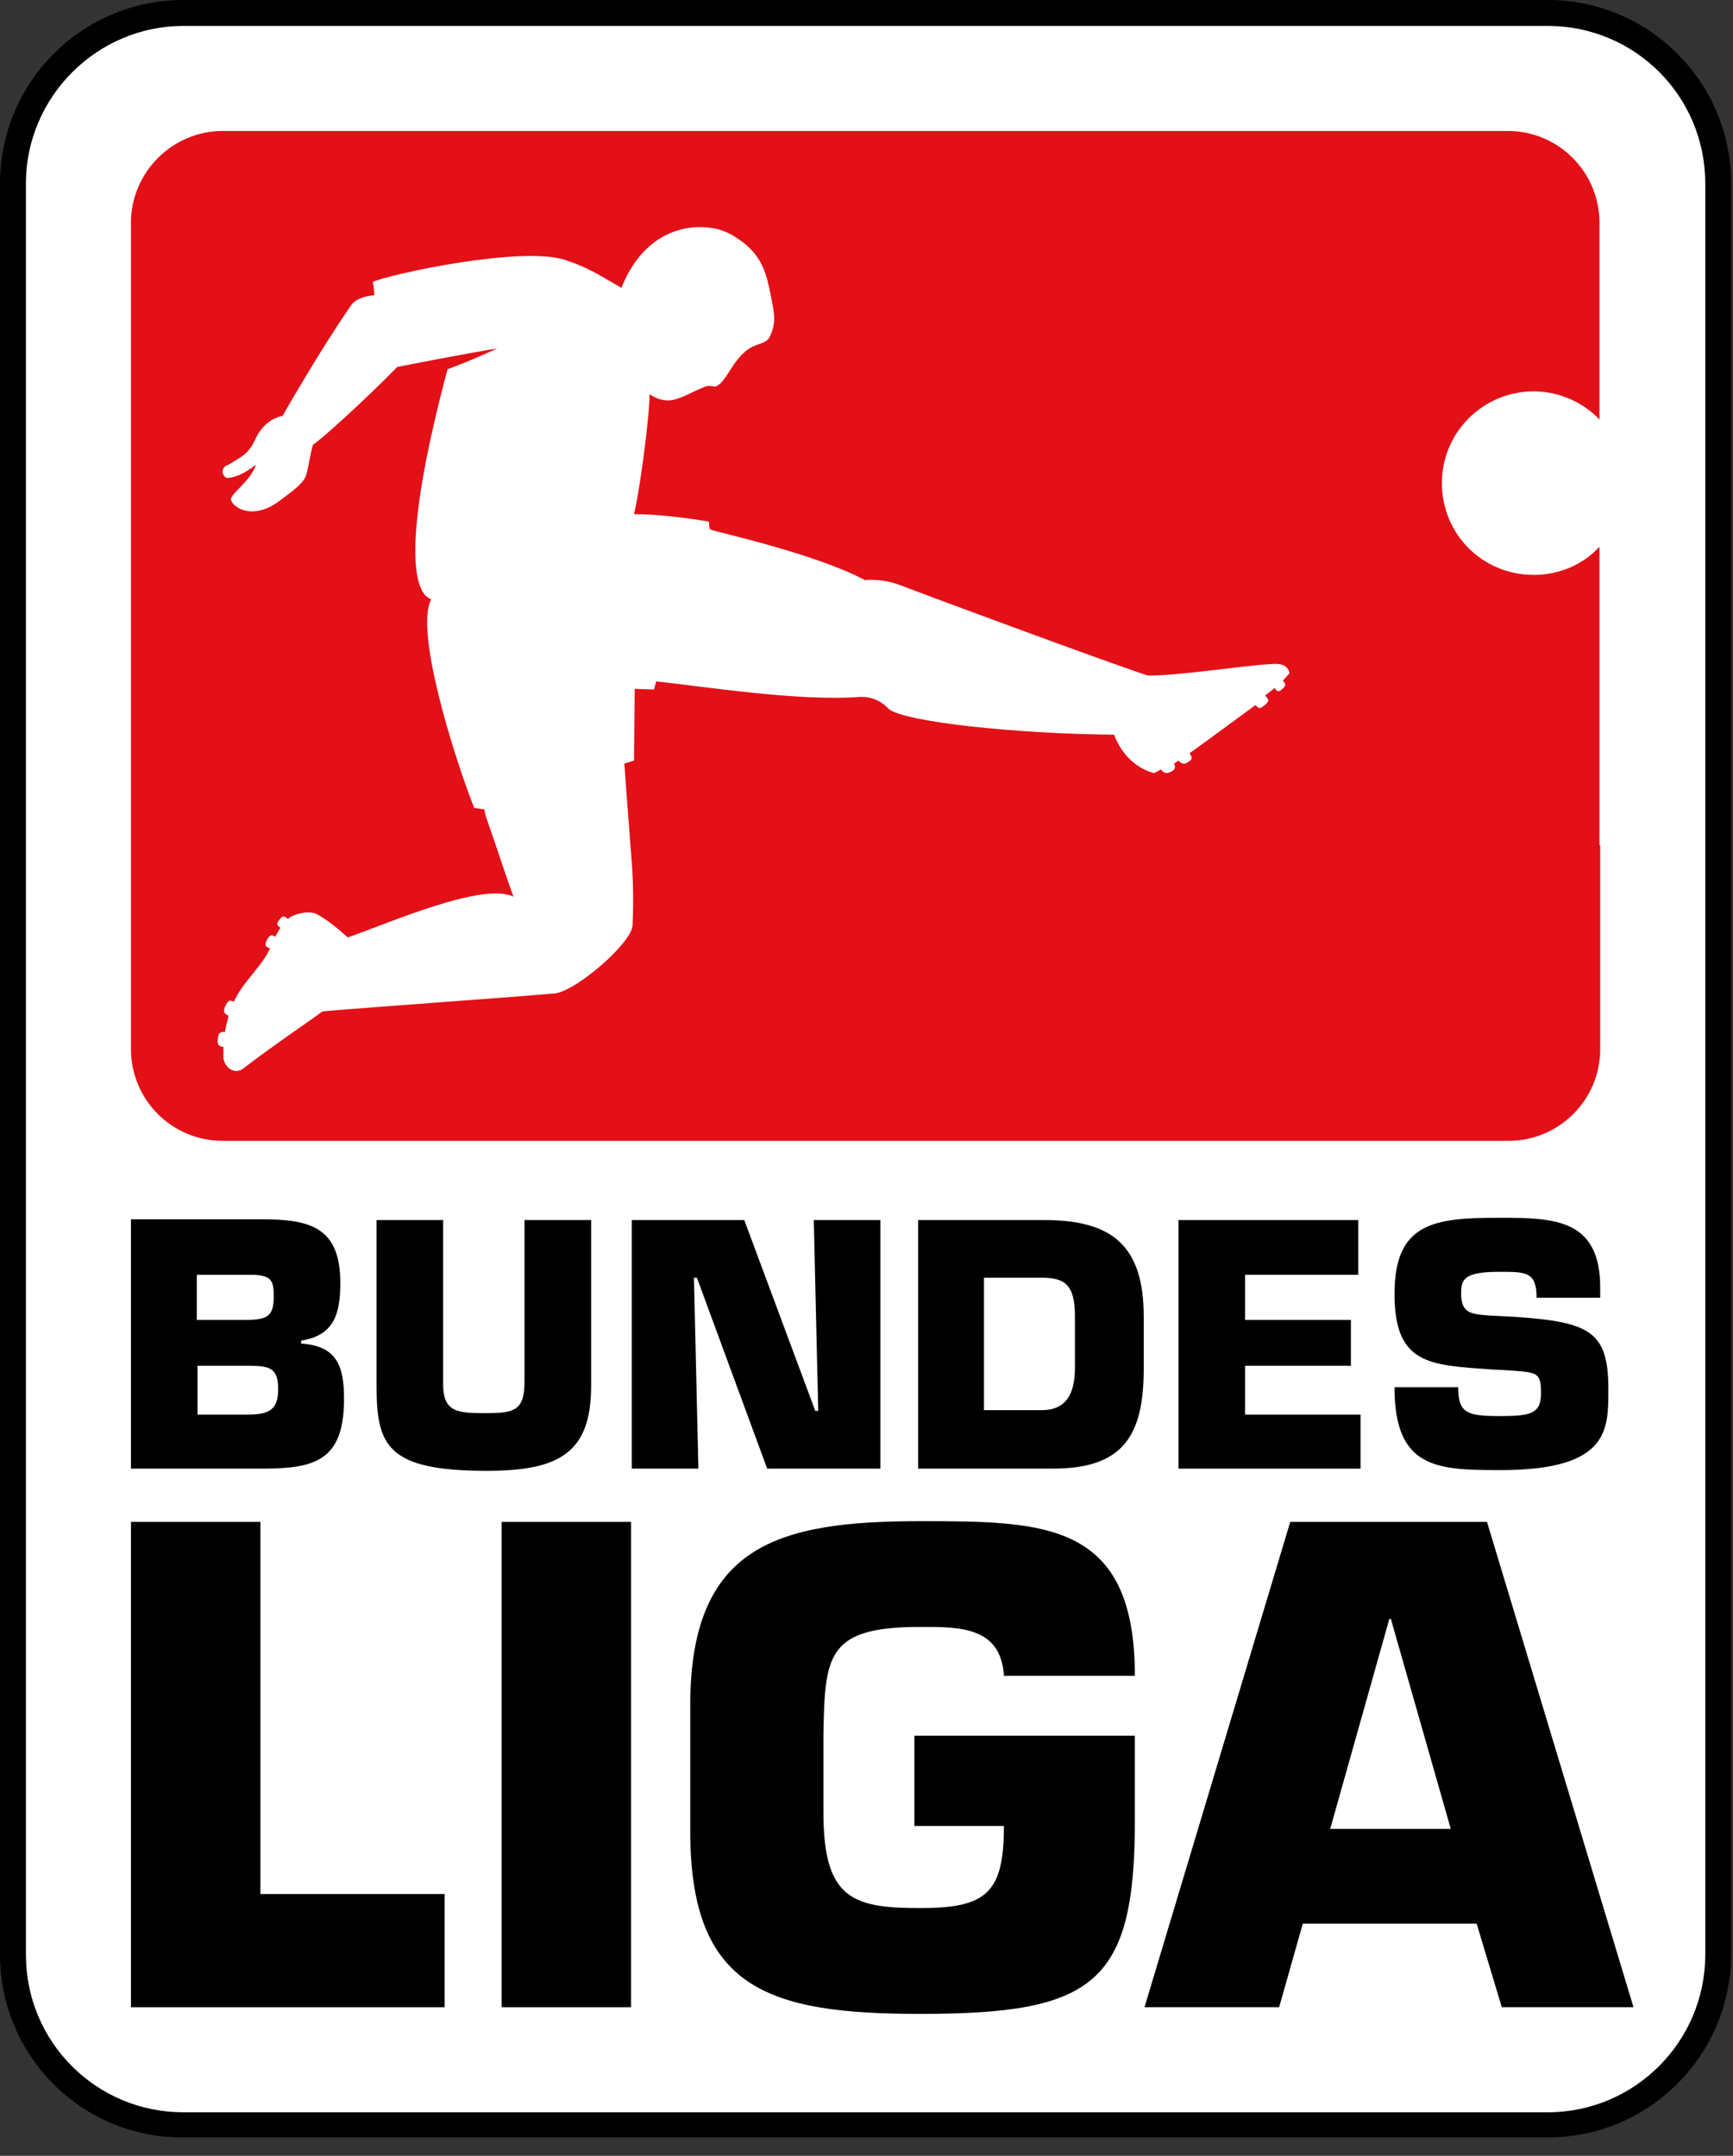
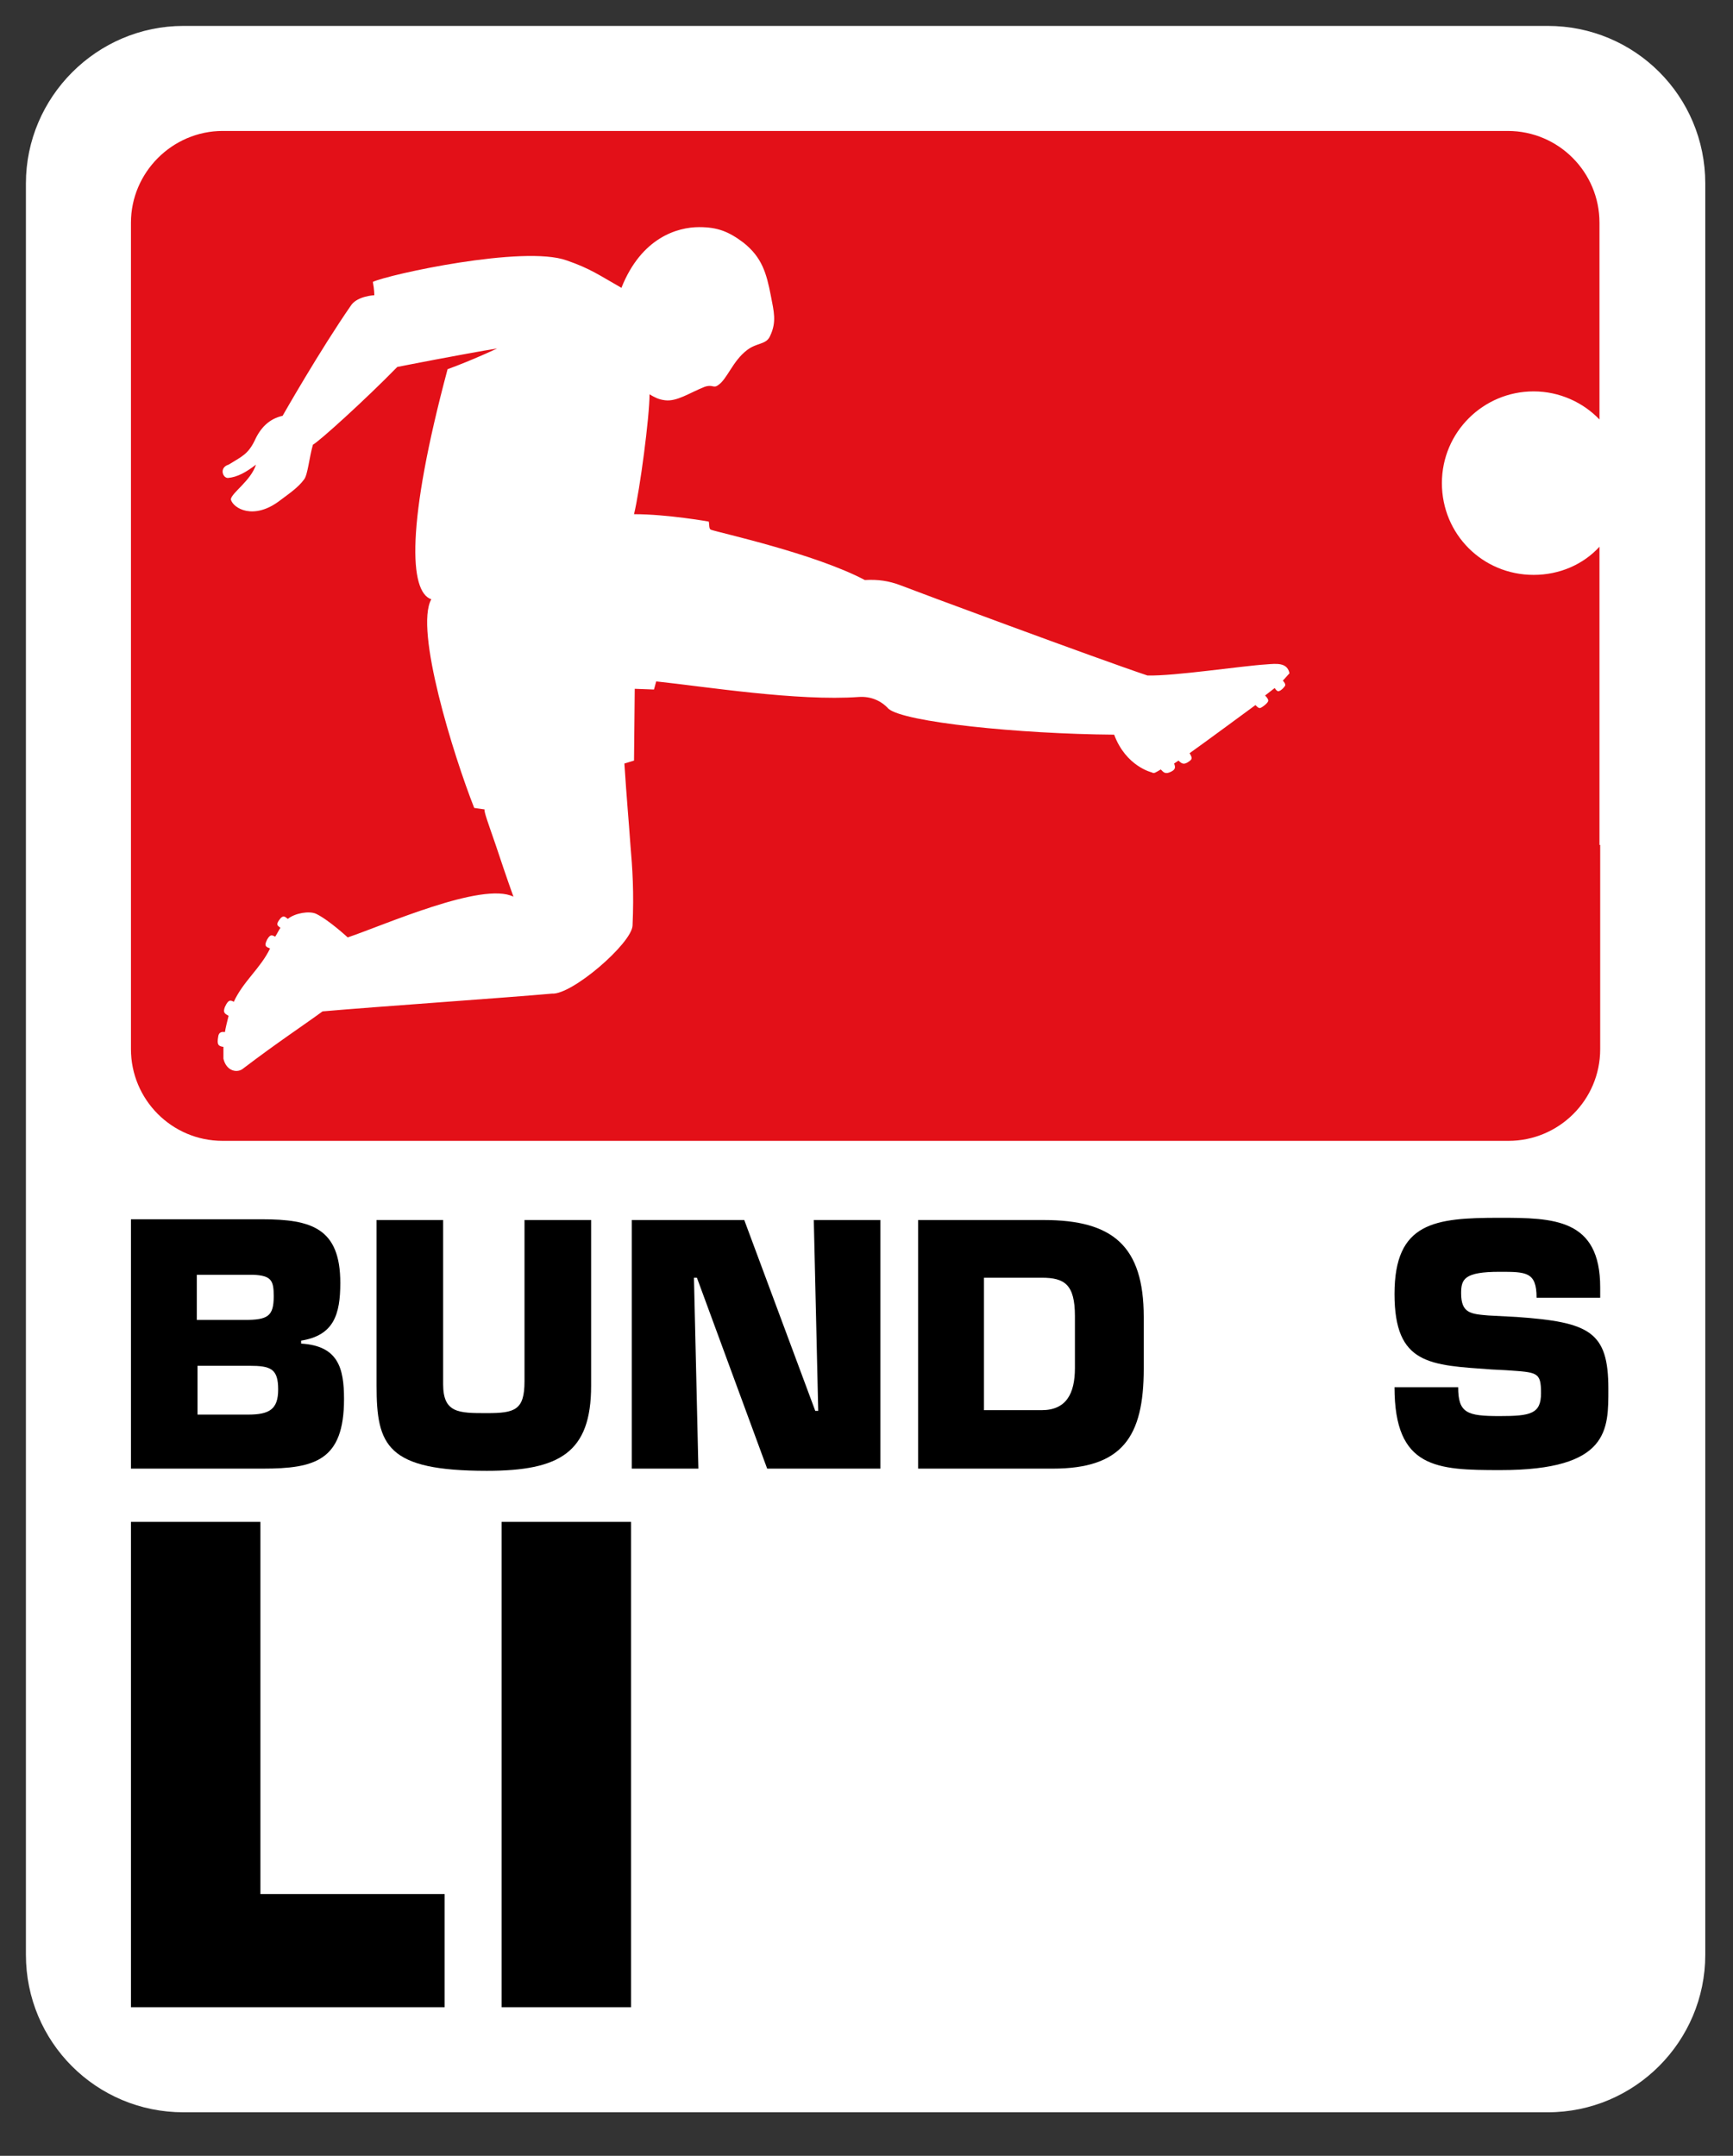
<svg xmlns="http://www.w3.org/2000/svg" width="41" height="51" viewBox="0 0 41 51" fill="none">
  <rect x="0" y="0" width="41" height="51" fill="#333333" stroke="none" />
-   <path d="M4.341 0H36.615C39.013 0 40.956 1.943 40.956 4.341V46.224C40.956 48.622 39.013 50.565 36.615 50.565H4.341C1.943 50.583 0 48.64 0 46.242V4.341C0 1.943 1.943 0 4.341 0Z" fill="black" />
  <path d="M4.341 0.613H36.616C38.681 0.613 40.344 2.275 40.344 4.341V46.242C40.344 48.29 38.681 49.97 36.616 49.97H4.341C2.275 49.97 0.613 48.307 0.613 46.242V4.341C0.613 2.293 2.293 0.613 4.341 0.613Z" fill="white" />
  <path d="M37.858 19.988V24.819C37.858 26.026 36.878 26.989 35.688 26.989H5.268C4.061 26.989 3.098 26.009 3.098 24.819V5.268C3.098 4.078 4.078 3.098 5.268 3.098H35.67C36.878 3.098 37.841 4.078 37.841 5.268V9.924C37.456 9.521 36.896 9.259 36.283 9.259C35.093 9.259 34.113 10.222 34.113 11.429C34.113 12.637 35.075 13.6 36.283 13.6C36.896 13.6 37.456 13.355 37.841 12.934V19.988H37.858ZM11.727 19.988C11.832 20.303 11.972 20.723 12.147 21.213C11.412 20.846 9.066 21.896 8.226 22.176C8.226 22.176 7.771 21.756 7.474 21.616C7.316 21.546 6.984 21.598 6.809 21.738C6.756 21.703 6.704 21.616 6.599 21.773C6.529 21.878 6.564 21.896 6.634 21.948C6.599 22.001 6.546 22.106 6.511 22.158C6.459 22.141 6.406 22.071 6.319 22.228C6.231 22.403 6.319 22.403 6.389 22.438C6.161 22.911 5.758 23.209 5.531 23.699C5.461 23.664 5.408 23.629 5.321 23.821C5.268 23.961 5.321 23.979 5.408 24.031C5.373 24.171 5.338 24.311 5.321 24.416C5.303 24.416 5.181 24.381 5.163 24.521C5.128 24.714 5.163 24.749 5.286 24.766C5.286 24.854 5.286 24.941 5.286 25.046C5.356 25.344 5.618 25.396 5.758 25.274C6.564 24.661 7.176 24.259 7.631 23.926C8.821 23.821 12.094 23.594 13.057 23.506C13.53 23.541 14.947 22.316 14.965 21.896C15 21.108 14.965 20.566 14.912 19.953C14.877 19.445 14.825 18.885 14.772 18.063L15 17.993L15.017 16.295L15.472 16.312C15.472 16.312 15.472 16.312 15.525 16.12C16.68 16.242 18.868 16.593 20.321 16.488C20.601 16.47 20.846 16.575 21.021 16.768C21.388 17.083 24.101 17.363 26.359 17.38C26.639 18.133 27.252 18.273 27.252 18.273C27.304 18.308 27.339 18.273 27.462 18.203C27.532 18.273 27.567 18.325 27.707 18.255C27.812 18.203 27.812 18.15 27.777 18.063L27.882 17.993C27.952 18.063 28.004 18.098 28.109 18.028C28.214 17.958 28.214 17.94 28.144 17.818C28.372 17.66 29.702 16.68 29.702 16.68C29.755 16.733 29.772 16.75 29.807 16.75C29.842 16.75 29.982 16.645 30 16.593C30.017 16.558 29.982 16.505 29.93 16.453L30.157 16.277C30.192 16.33 30.227 16.365 30.262 16.348C30.315 16.33 30.367 16.277 30.402 16.225C30.42 16.19 30.385 16.137 30.35 16.102L30.507 15.928C30.455 15.665 30.192 15.7 29.965 15.717C29.387 15.752 27.777 15.998 27.147 15.98C25.991 15.595 21.563 13.95 21.301 13.845C21.021 13.74 20.776 13.705 20.461 13.722C19.27 13.092 17.013 12.602 16.82 12.532C16.768 12.514 16.785 12.409 16.768 12.339C16.768 12.339 15.787 12.164 15 12.164C15.14 11.587 15.367 9.854 15.367 9.329C15.49 9.399 15.577 9.451 15.735 9.469C16.015 9.504 16.312 9.294 16.663 9.154C16.855 9.084 16.873 9.189 16.978 9.119C17.205 8.979 17.328 8.541 17.678 8.279C17.905 8.104 18.133 8.156 18.22 7.946C18.378 7.614 18.308 7.369 18.238 7.001C18.133 6.459 18.028 6.091 17.59 5.741C17.24 5.478 16.978 5.373 16.54 5.373C16.032 5.373 15.175 5.618 14.702 6.809C14.177 6.511 13.967 6.354 13.407 6.161C12.392 5.793 9.189 6.494 8.821 6.669C8.856 6.844 8.856 6.984 8.856 6.984C8.856 6.984 8.471 7.001 8.314 7.211C7.561 8.296 6.686 9.837 6.686 9.837C6.371 9.907 6.161 10.117 6.021 10.432C5.863 10.747 5.723 10.799 5.408 10.992C5.181 11.062 5.268 11.307 5.391 11.307C5.618 11.289 5.828 11.167 6.056 10.992C5.933 11.377 5.478 11.657 5.461 11.814C5.513 12.024 6.003 12.322 6.634 11.832C6.844 11.674 7.054 11.534 7.194 11.342C7.281 11.237 7.316 10.817 7.404 10.519C7.544 10.449 8.629 9.469 9.399 8.681C9.399 8.681 10.992 8.366 11.762 8.244C11.762 8.244 11.167 8.524 10.589 8.734C9.609 12.392 9.679 14.002 10.204 14.177C9.802 14.895 10.729 17.87 11.219 19.113L11.464 19.148C11.447 19.2 11.552 19.48 11.727 19.988Z" fill="#E31018" />
  <path d="M3.098 34.743H6.213C7.456 34.743 8.139 34.55 8.139 33.097C8.139 32.362 7.999 31.837 7.124 31.785V31.715C7.894 31.592 8.051 31.102 8.051 30.35C8.051 29.054 7.369 28.844 6.196 28.844H3.098V34.743ZM4.673 30.157H5.986C6.424 30.175 6.476 30.297 6.476 30.665C6.476 31.137 6.336 31.225 5.793 31.225H4.656V30.157H4.673ZM4.673 32.31H5.898C6.406 32.31 6.581 32.38 6.581 32.87C6.581 33.343 6.371 33.465 5.863 33.465H4.673V32.31Z" fill="black" />
  <path d="M12.409 28.862V32.677C12.409 33.36 12.182 33.43 11.517 33.43C10.852 33.43 10.484 33.43 10.484 32.747V28.862H8.909V32.782C8.909 34.2 9.154 34.795 11.517 34.795C13.25 34.795 13.985 34.358 13.985 32.782V28.862H12.409Z" fill="black" />
  <path d="M16.418 30.227H16.488L18.15 34.743H20.828V28.862H19.253L19.358 33.377H19.288L17.608 28.862H14.947V34.743H16.523L16.418 30.227Z" fill="black" />
  <path d="M21.721 34.743H24.906C26.552 34.743 27.059 33.99 27.059 32.38V31.155C27.059 29.474 26.324 28.862 24.696 28.862H21.721V34.743ZM23.279 30.227H24.644C25.186 30.227 25.431 30.384 25.431 31.137V32.362C25.431 32.975 25.221 33.36 24.644 33.36H23.279V30.227Z" fill="black" />
-   <path d="M29.457 30.157H32.135V28.862H27.882V34.743H32.188V33.465H29.457V32.31H31.96V31.225H29.457V30.157Z" fill="black" />
  <path d="M35.215 31.12C34.795 31.085 34.568 31.067 34.568 30.595C34.568 30.262 34.638 30.087 35.478 30.087C36.108 30.087 36.353 30.087 36.353 30.7H37.858V30.455C37.858 28.827 36.755 28.809 35.478 28.809C33.938 28.809 32.992 28.914 32.992 30.612C32.992 32.292 33.833 32.292 35.285 32.397L35.635 32.415C36.37 32.467 36.458 32.45 36.458 32.958C36.458 33.447 36.213 33.5 35.478 33.5C34.708 33.5 34.498 33.43 34.498 32.817H32.992C32.992 34.743 33.99 34.778 35.495 34.778C38.086 34.778 38.051 33.815 38.051 32.852C38.051 31.505 37.613 31.277 35.88 31.155L35.215 31.12Z" fill="black" />
  <path d="M6.161 36.003H3.098V47.485H10.519V44.807H6.161V36.003Z" fill="black" />
  <path d="M14.93 36.003H11.867V47.485H14.93V36.003Z" fill="black" />
-   <path d="M26.849 39.644C26.849 36.003 24.731 35.986 21.773 35.986C18.413 35.986 16.33 36.546 16.33 40.344V43.319C16.33 47.047 18.168 47.642 21.773 47.642C25.869 47.642 26.849 46.942 26.849 43.074V41.061H21.633V43.197H23.751C23.751 44.789 23.331 45.139 21.773 45.139C20.181 45.139 19.481 44.929 19.481 42.882V41.009C19.516 39.154 19.568 38.488 21.773 38.488C22.683 38.488 23.681 38.471 23.751 39.644H26.849Z" fill="black" />
-   <path d="M34.935 45.507L35.53 47.485H38.646L35.18 36.003H30.525L27.077 47.485H30.262L30.822 45.507H34.935ZM34.323 43.267H31.47L32.87 38.296H32.905L34.323 43.267Z" fill="black" />
</svg>